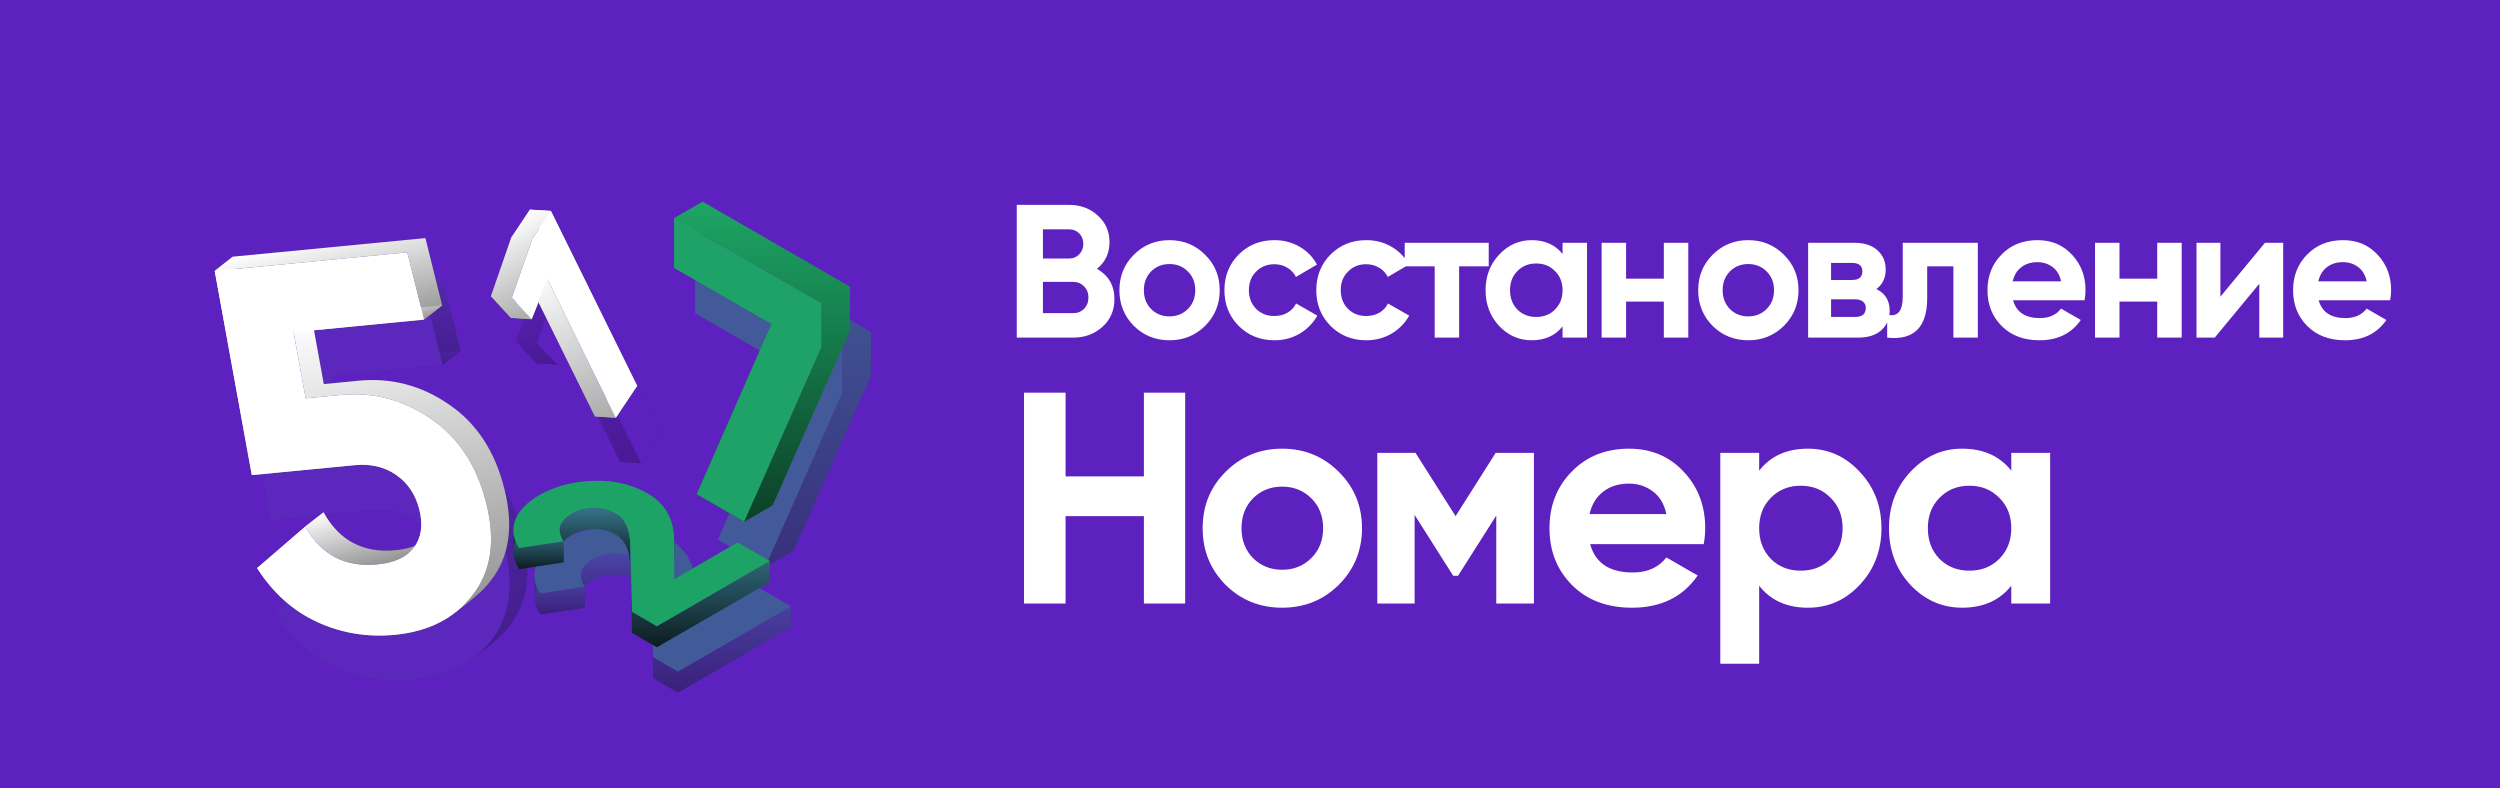
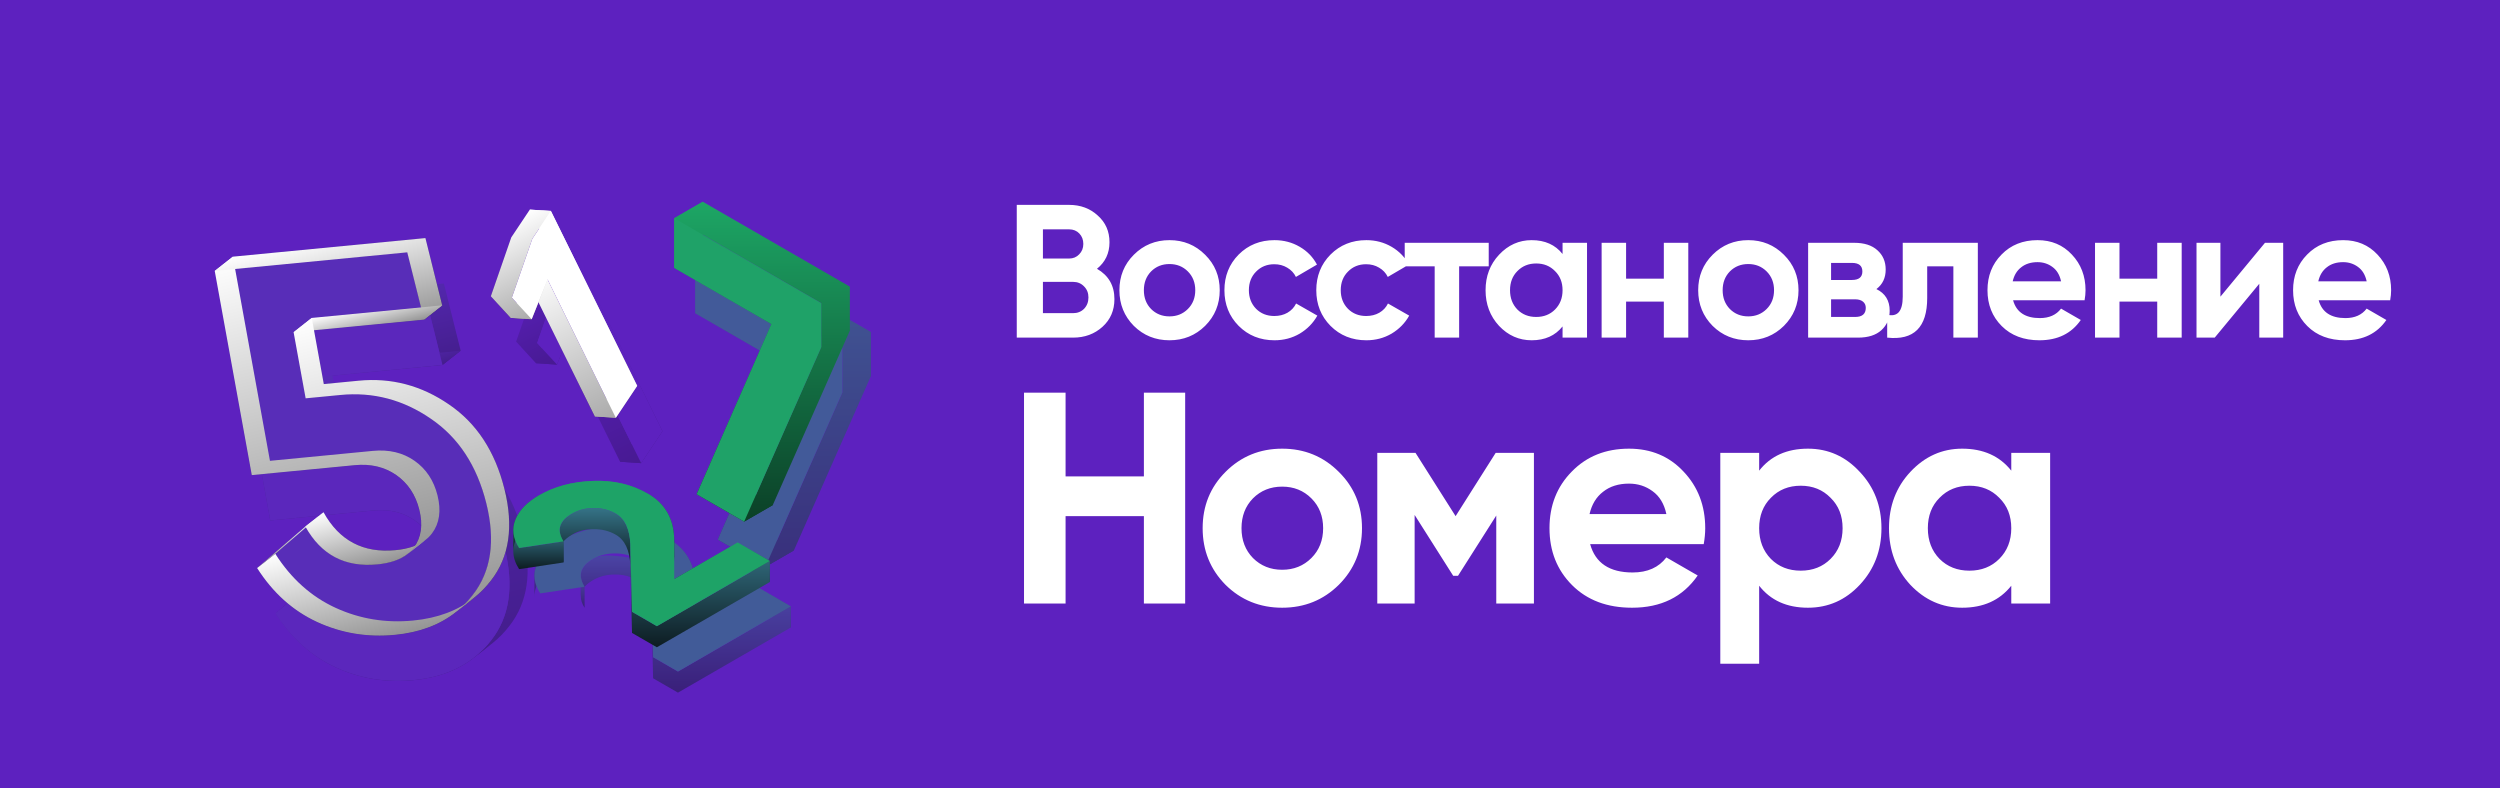
<svg xmlns="http://www.w3.org/2000/svg" width="4739" height="1494" viewBox="0 0 4739 1494" fill="none">
  <rect width="4739" height="1494" fill="#5D21BF" />
  <g opacity="0.44" filter="url(#filter0_f_921_2342)">
-     <path fill-rule="evenodd" clip-rule="evenodd" d="M1234.84 1117.74C1233.62 1088.88 1224.47 1069.52 1207.4 1059.66C1194.9 1052.44 1180.88 1048.92 1165.33 1049.1C1150.09 1049.1 1136.37 1052.62 1124.18 1059.66C1108.77 1068.56 1101.03 1078.93 1100.98 1090.79V1130.79C1101.03 1118.93 1108.77 1108.56 1124.18 1099.66C1136.37 1092.62 1150.09 1089.1 1165.33 1089.1C1180.88 1088.92 1194.9 1092.44 1207.4 1099.66C1224.47 1109.52 1233.62 1128.88 1234.84 1157.74V1117.74Z" fill="url(#paint0_linear_921_2342)" />
+     <path fill-rule="evenodd" clip-rule="evenodd" d="M1234.84 1117.74C1233.62 1088.88 1224.47 1069.52 1207.4 1059.66C1150.09 1049.1 1136.37 1052.62 1124.18 1059.66C1108.77 1068.56 1101.03 1078.93 1100.98 1090.79V1130.79C1101.03 1118.93 1108.77 1108.56 1124.18 1099.66C1136.37 1092.62 1150.09 1089.1 1165.33 1089.1C1180.88 1088.92 1194.9 1092.44 1207.4 1099.66C1224.47 1109.52 1233.62 1128.88 1234.84 1157.74V1117.74Z" fill="url(#paint0_linear_921_2342)" />
    <path fill-rule="evenodd" clip-rule="evenodd" d="M1100.98 1090.79C1100.95 1097.46 1103.35 1104.59 1108.18 1112.2V1152.2C1103.35 1144.59 1100.95 1137.46 1100.98 1130.79V1090.79Z" fill="url(#paint1_linear_921_2342)" />
-     <path fill-rule="evenodd" clip-rule="evenodd" d="M1108.18 1112.19L1024.04 1124.87C1016.91 1113.78 1013.23 1102.85 1013.01 1092.08V1132.08C1013.23 1142.85 1016.91 1153.78 1024.04 1164.87L1108.18 1152.19V1112.19Z" fill="url(#paint2_linear_921_2342)" />
    <path fill-rule="evenodd" clip-rule="evenodd" d="M1013.01 1092.08C1012.86 1084.9 1014.25 1077.79 1017.18 1070.75C1024.5 1053.15 1039.43 1037.84 1061.99 1024.81C1090.95 1008.09 1124.94 999.028 1163.96 997.62C1202.68 996.036 1237.43 1004.13 1268.22 1021.91C1301.44 1041.09 1318.06 1070.92 1318.06 1111.4V1151.4C1318.06 1110.92 1301.44 1081.09 1268.22 1061.91C1237.43 1044.13 1202.68 1036.04 1163.96 1037.62C1124.94 1039.03 1090.95 1048.09 1061.99 1064.81C1039.43 1077.84 1024.5 1093.15 1017.18 1110.75C1014.25 1117.79 1012.86 1124.9 1013.01 1132.08V1092.08Z" fill="url(#paint3_linear_921_2342)" />
    <path fill-rule="evenodd" clip-rule="evenodd" d="M1318.06 1183.74L1438.32 1114.31L1499.13 1149.42V1189.42L1438.32 1154.31L1318.06 1223.74V1183.74Z" fill="url(#paint4_linear_921_2342)" />
    <path fill-rule="evenodd" clip-rule="evenodd" d="M1499.13 1149.42L1285.14 1272.97L1238.04 1245.78L1234.84 1117.74V1157.74L1238.04 1285.78L1285.14 1312.97L1499.13 1189.42V1149.42Z" fill="url(#paint5_linear_921_2342)" />
    <path d="M1285.14 1272.97L1238.04 1245.78L1234.84 1117.74C1233.62 1088.88 1224.47 1069.52 1207.4 1059.66C1194.9 1052.44 1180.88 1048.92 1165.33 1049.1C1150.09 1049.1 1136.37 1052.62 1124.18 1059.66C1100.1 1073.56 1094.76 1091.08 1108.18 1112.2L1024.04 1124.87C1012.15 1106.39 1009.86 1088.35 1017.18 1070.75C1024.5 1053.15 1039.43 1037.84 1061.99 1024.81C1090.95 1008.09 1124.94 999.028 1163.96 997.62C1202.68 996.036 1237.43 1004.13 1268.22 1021.91C1301.44 1041.09 1318.06 1070.92 1318.06 1111.4V1183.74L1438.32 1114.31L1499.13 1149.42L1285.14 1272.97Z" fill="#1EA367" />
  </g>
  <g opacity="0.44" filter="url(#filter1_f_921_2342)">
    <path fill-rule="evenodd" clip-rule="evenodd" d="M1318 499.73L1596.78 660.683V744.009L1450.61 1074.82L1504.83 1043.51L1651 712.704V629.379L1372.22 468.426L1318 499.73Z" fill="url(#paint6_linear_921_2342)" />
    <path fill-rule="evenodd" clip-rule="evenodd" d="M1450.61 1074.82L1360.56 1022.83L1502.41 700.209L1318 593.738V499.73L1372.22 468.426V562.434L1556.63 668.905L1414.78 991.522L1504.83 1043.51L1450.61 1074.82Z" fill="url(#paint7_linear_921_2342)" />
    <path d="M1318 499.73L1596.78 660.683V744.009L1450.61 1074.82L1360.56 1022.83L1502.41 700.209L1318 593.738V499.73Z" fill="#1FA268" />
  </g>
  <g opacity="0.44" filter="url(#filter2_f_921_2342)">
    <path fill-rule="evenodd" clip-rule="evenodd" d="M899.164 1246.19C868.519 1270.49 830.032 1284.88 783.701 1289.36C731.61 1294.39 682.522 1286.31 636.436 1265.12C590.351 1243.93 552.335 1209.81 522.39 1162.76L556.813 1135.71C586.759 1182.76 624.774 1216.87 670.86 1238.07C716.945 1259.26 766.033 1267.34 818.125 1262.31C864.455 1257.83 902.943 1243.44 933.587 1219.14L899.164 1246.19Z" fill="url(#paint8_linear_921_2342)" />
    <path fill-rule="evenodd" clip-rule="evenodd" d="M522.39 1162.76L613.836 1084.08L648.26 1057.03L556.813 1135.71L522.39 1162.76Z" fill="url(#paint9_linear_921_2342)" />
    <path fill-rule="evenodd" clip-rule="evenodd" d="M613.838 1084.08C643.59 1137.9 689.107 1161.84 750.391 1155.92C774.427 1153.6 793.309 1147.16 807.038 1136.59L841.462 1109.54C827.732 1120.1 808.85 1126.55 784.814 1128.87C723.531 1134.79 678.013 1110.84 648.261 1057.03L613.838 1084.08Z" fill="url(#paint10_linear_921_2342)" />
    <path fill-rule="evenodd" clip-rule="evenodd" d="M807.036 1136.59C811.86 1132.88 816.048 1128.66 819.599 1123.93C833.707 1105.02 837.142 1081.07 829.904 1052.07C822.831 1023.74 808.269 1001.86 786.22 986.448C764.171 971.032 737.825 964.804 707.183 967.765L512.301 986.592L442.054 599.607L476.477 572.555L546.724 959.539L741.606 940.712C772.248 937.752 798.594 943.98 820.643 959.395C842.693 974.811 857.254 996.686 864.328 1025.02C871.566 1054.02 868.131 1077.97 854.022 1096.88C850.471 1101.61 846.283 1105.83 841.459 1109.54L807.036 1136.59Z" fill="url(#paint11_linear_921_2342)" />
    <path fill-rule="evenodd" clip-rule="evenodd" d="M442.056 599.607L807 564.35L838.831 691.857L873.255 664.804L841.424 537.298L476.479 572.554L442.056 599.607Z" fill="url(#paint12_linear_921_2342)" />
    <path fill-rule="evenodd" clip-rule="evenodd" d="M838.832 691.858L591.551 715.747L625.975 688.695L873.255 664.805L838.832 691.858Z" fill="url(#paint13_linear_921_2342)" />
    <path fill-rule="evenodd" clip-rule="evenodd" d="M591.549 715.748L614.366 841.089L680.553 834.695C742.45 828.715 799.558 843.781 851.879 879.892C904.034 915.344 938.995 968.653 956.762 1039.82C974.528 1110.99 966.059 1168.83 931.357 1213.35C921.812 1225.8 911.08 1236.74 899.163 1246.19L933.586 1219.14C945.504 1209.69 956.235 1198.74 965.78 1186.29C1000.48 1141.78 1008.95 1083.93 991.185 1012.77C973.419 941.601 938.458 888.291 886.302 852.839C833.981 816.729 776.873 801.663 714.976 807.643L648.79 814.037L625.972 688.696L591.549 715.748Z" fill="url(#paint14_linear_921_2342)" />
    <path d="M680.554 834.693C742.451 828.714 799.559 843.779 851.88 879.89C904.035 915.342 938.996 968.651 956.763 1039.82C974.529 1110.98 966.061 1168.83 931.358 1213.34C897.268 1257.8 848.049 1283.14 783.701 1289.36C731.61 1294.39 682.522 1286.31 636.436 1265.12C590.351 1243.93 552.336 1209.81 522.39 1162.76L613.837 1084.08C643.588 1137.89 689.106 1161.84 750.39 1155.92C782.87 1152.78 805.94 1142.12 819.6 1123.93C833.708 1105.02 837.143 1081.07 829.905 1052.07C822.832 1023.74 808.27 1001.86 786.221 986.447C764.171 971.032 737.826 964.804 707.184 967.764L512.302 986.591L442.055 599.607L806.999 564.35L838.83 691.857L591.55 715.746L614.367 841.087L680.554 834.693Z" fill="#582DB8" />
  </g>
  <g opacity="0.44" filter="url(#filter3_f_921_2342)">
    <path fill-rule="evenodd" clip-rule="evenodd" d="M1092.25 485.931L1255.84 817.358L1215.38 877.956L1175.46 875.354L1215.92 814.756L1052.34 483.329L1092.25 485.931Z" fill="url(#paint15_linear_921_2342)" />
    <path fill-rule="evenodd" clip-rule="evenodd" d="M1215.38 877.958L1085.91 615.657L1046 613.055L1175.46 875.356L1215.38 877.958Z" fill="url(#paint16_linear_921_2342)" />
    <path fill-rule="evenodd" clip-rule="evenodd" d="M1085.91 615.657L1055.86 691.139L1015.94 688.537L1046 613.055L1085.91 615.657Z" fill="url(#paint17_linear_921_2342)" />
    <path fill-rule="evenodd" clip-rule="evenodd" d="M1055.86 691.139L1018.31 650.2L1057.07 538.627L1092.25 485.933L1052.34 483.331L1017.15 536.025L978.397 647.598L1015.94 688.537L1055.86 691.139Z" fill="url(#paint18_linear_921_2342)" />
    <path d="M1057.07 538.626L1092.25 485.932L1255.84 817.36L1215.38 877.958L1085.91 615.657L1055.86 691.138L1018.31 650.199L1057.07 538.626Z" fill="#5D21BF" />
  </g>
  <path d="M2079.43 509.508C2101.48 522.21 2112.5 541.382 2112.5 567.025C2112.5 588.354 2104.95 605.849 2089.85 619.51C2074.75 633.17 2056.18 640 2034.13 640H1927.37V388.363H2026.58C2048.15 388.363 2066.25 395.073 2080.86 408.494C2095.72 421.675 2103.15 438.57 2103.15 459.181C2103.15 480.031 2095.24 496.806 2079.43 509.508ZM2026.58 434.736H1976.97V490.096H2026.58C2034.25 490.096 2040.6 487.46 2045.64 482.188C2050.91 476.915 2053.54 470.325 2053.54 462.416C2053.54 454.507 2051.03 447.917 2046 442.645C2040.96 437.372 2034.49 434.736 2026.58 434.736ZM2034.13 593.627C2042.52 593.627 2049.47 590.871 2054.98 585.359C2060.49 579.607 2063.25 572.417 2063.25 563.79C2063.25 555.402 2060.49 548.452 2054.98 542.94C2049.47 537.188 2042.52 534.312 2034.13 534.312H1976.97V593.627H2034.13ZM2284.43 617.712C2265.98 635.926 2243.45 645.033 2216.85 645.033C2190.25 645.033 2167.72 635.926 2149.27 617.712C2131.05 599.259 2121.95 576.731 2121.95 550.13C2121.95 523.528 2131.05 501.12 2149.27 482.907C2167.72 464.453 2190.25 455.226 2216.85 455.226C2243.45 455.226 2265.98 464.453 2284.43 482.907C2302.89 501.12 2312.11 523.528 2312.11 550.13C2312.11 576.731 2302.89 599.259 2284.43 617.712ZM2181.98 585.718C2191.33 595.065 2202.95 599.738 2216.85 599.738C2230.75 599.738 2242.37 595.065 2251.72 585.718C2261.07 576.372 2265.74 564.509 2265.74 550.13C2265.74 535.75 2261.07 523.887 2251.72 514.541C2242.37 505.194 2230.75 500.521 2216.85 500.521C2202.95 500.521 2191.33 505.194 2181.98 514.541C2172.87 523.887 2168.32 535.75 2168.32 550.13C2168.32 564.509 2172.87 576.372 2181.98 585.718ZM2415.91 645.033C2388.83 645.033 2366.18 635.926 2347.97 617.712C2330 599.498 2321.01 576.971 2321.01 550.13C2321.01 523.288 2330 500.761 2347.97 482.547C2366.18 464.333 2388.83 455.226 2415.91 455.226C2433.41 455.226 2449.34 459.42 2463.72 467.808C2478.1 476.196 2489.01 487.46 2496.44 501.6L2456.53 524.966C2452.94 517.537 2447.43 511.665 2440 507.351C2432.81 503.037 2424.66 500.881 2415.55 500.881C2401.65 500.881 2390.15 505.554 2381.04 514.9C2371.94 524.007 2367.38 535.75 2367.38 550.13C2367.38 564.269 2371.94 576.012 2381.04 585.359C2390.15 594.466 2401.65 599.019 2415.55 599.019C2424.9 599.019 2433.17 596.982 2440.36 592.908C2447.79 588.594 2453.3 582.723 2456.89 575.293L2497.16 598.3C2489.25 612.44 2478.1 623.823 2463.72 632.451C2449.34 640.839 2433.41 645.033 2415.91 645.033ZM2590.05 645.033C2562.97 645.033 2540.32 635.926 2522.11 617.712C2504.13 599.498 2495.15 576.971 2495.15 550.13C2495.15 523.288 2504.13 500.761 2522.11 482.547C2540.32 464.333 2562.97 455.226 2590.05 455.226C2607.55 455.226 2623.48 459.42 2637.86 467.808C2652.24 476.196 2663.15 487.46 2670.57 501.6L2630.67 524.966C2627.08 517.537 2621.57 511.665 2614.14 507.351C2606.95 503.037 2598.8 500.881 2589.69 500.881C2575.79 500.881 2564.29 505.554 2555.18 514.9C2546.07 524.007 2541.52 535.75 2541.52 550.13C2541.52 564.269 2546.07 576.012 2555.18 585.359C2564.29 594.466 2575.79 599.019 2589.69 599.019C2599.04 599.019 2607.31 596.982 2614.5 592.908C2621.93 588.594 2627.44 582.723 2631.03 575.293L2671.29 598.3C2663.39 612.44 2652.24 623.823 2637.86 632.451C2623.48 640.839 2607.55 645.033 2590.05 645.033ZM2822.02 460.259V504.835H2765.94V640H2719.57V504.835H2662.77V460.259H2822.02ZM2961.99 460.259H3008.36V640H2961.99V618.791C2948.09 636.285 2928.56 645.033 2903.4 645.033C2879.43 645.033 2858.82 635.926 2841.56 617.712C2824.55 599.259 2816.04 576.731 2816.04 550.13C2816.04 523.528 2824.55 501.12 2841.56 482.907C2858.82 464.453 2879.43 455.226 2903.4 455.226C2928.56 455.226 2948.09 463.974 2961.99 481.469V460.259ZM2876.43 586.797C2885.78 596.143 2897.64 600.817 2912.02 600.817C2926.4 600.817 2938.27 596.143 2947.61 586.797C2957.2 577.211 2961.99 564.988 2961.99 550.13C2961.99 535.271 2957.2 523.168 2947.61 513.822C2938.27 504.236 2926.4 499.443 2912.02 499.443C2897.64 499.443 2885.78 504.236 2876.43 513.822C2867.09 523.168 2862.41 535.271 2862.41 550.13C2862.41 564.988 2867.09 577.211 2876.43 586.797ZM3153.95 460.259H3200.32V640H3153.95V571.698H3082.41V640H3036.04V460.259H3082.41V528.201H3153.95V460.259ZM3381.57 617.712C3363.11 635.926 3340.59 645.033 3313.99 645.033C3287.38 645.033 3264.86 635.926 3246.4 617.712C3228.19 599.259 3219.08 576.731 3219.08 550.13C3219.08 523.528 3228.19 501.12 3246.4 482.907C3264.86 464.453 3287.38 455.226 3313.99 455.226C3340.59 455.226 3363.11 464.453 3381.57 482.907C3400.02 501.12 3409.25 523.528 3409.25 550.13C3409.25 576.731 3400.02 599.259 3381.57 617.712ZM3279.12 585.718C3288.46 595.065 3300.09 599.738 3313.99 599.738C3327.89 599.738 3339.51 595.065 3348.86 585.718C3358.2 576.372 3362.87 564.509 3362.87 550.13C3362.87 535.75 3358.2 523.887 3348.86 514.541C3339.51 505.194 3327.89 500.521 3313.99 500.521C3300.09 500.521 3288.46 505.194 3279.12 514.541C3270.01 523.887 3265.46 535.75 3265.46 550.13C3265.46 564.509 3270.01 576.372 3279.12 585.718ZM3556.9 547.973C3573.68 556.121 3582.07 569.781 3582.07 588.954C3582.07 604.052 3576.8 616.394 3566.25 625.98C3555.95 635.327 3541.21 640 3522.04 640H3427.49V460.259H3514.85C3533.78 460.259 3548.4 464.932 3558.7 474.279C3569.25 483.625 3574.52 495.848 3574.52 510.946C3574.52 526.763 3568.65 539.105 3556.9 547.973ZM3510.53 498.364H3470.99V530.718H3510.53C3523.71 530.718 3530.3 525.325 3530.3 514.541C3530.3 503.756 3523.71 498.364 3510.53 498.364ZM3516.64 600.817C3530.06 600.817 3536.77 595.065 3536.77 583.561C3536.77 578.529 3534.98 574.574 3531.38 571.698C3527.79 568.823 3522.87 567.385 3516.64 567.385H3470.99V600.817H3516.64ZM3749.18 460.259V640H3702.8V504.835H3653.2V564.868C3653.2 620.468 3627.91 645.512 3577.34 640V596.503C3586.93 598.899 3594.24 597.342 3599.27 591.829C3604.31 586.078 3606.82 576.252 3606.82 562.352V460.259H3749.18ZM3816 569.182C3822.24 591.71 3839.13 602.973 3866.69 602.973C3884.43 602.973 3897.85 596.982 3906.95 584.999L3944.34 606.568C3926.6 632.211 3900.48 645.033 3865.97 645.033C3836.25 645.033 3812.41 636.046 3794.44 618.072C3776.46 600.098 3767.47 577.45 3767.47 550.13C3767.47 523.049 3776.34 500.521 3794.08 482.547C3811.81 464.333 3834.58 455.226 3862.38 455.226C3888.74 455.226 3910.43 464.333 3927.44 482.547C3944.7 500.761 3953.33 523.288 3953.33 550.13C3953.33 556.121 3952.73 562.472 3951.53 569.182H3816ZM3815.29 533.234H3906.95C3904.32 521.012 3898.8 511.905 3890.42 505.913C3882.27 499.922 3872.92 496.926 3862.38 496.926C3849.92 496.926 3839.61 500.162 3831.46 506.632C3823.31 512.863 3817.92 521.731 3815.29 533.234ZM4089.23 460.259H4135.6V640H4089.23V571.698H4017.69V640H3971.32V460.259H4017.69V528.201H4089.23V460.259ZM4293.49 460.259H4328V640H4282.7V537.907L4198.22 640H4163.71V460.259H4209.01V562.352L4293.49 460.259ZM4395.29 569.182C4401.52 591.71 4418.42 602.973 4445.98 602.973C4463.71 602.973 4477.13 596.982 4486.24 584.999L4523.62 606.568C4505.89 632.211 4479.77 645.033 4445.26 645.033C4415.54 645.033 4391.69 636.046 4373.72 618.072C4355.75 600.098 4346.76 577.45 4346.76 550.13C4346.76 523.049 4355.63 500.521 4373.36 482.547C4391.1 464.333 4413.86 455.226 4441.66 455.226C4468.02 455.226 4489.71 464.333 4506.73 482.547C4523.98 500.761 4532.61 523.288 4532.61 550.13C4532.61 556.121 4532.01 562.472 4530.81 569.182H4395.29ZM4394.57 533.234H4486.24C4483.6 521.012 4478.09 511.905 4469.7 505.913C4461.55 499.922 4452.21 496.926 4441.66 496.926C4429.2 496.926 4418.9 500.162 4410.75 506.632C4402.6 512.863 4397.21 521.731 4394.57 533.234Z" fill="white" />
  <path d="M2168.37 744.3H2246.6V1144H2168.37V978.41H2019.91V1144H1941.12V744.3H2019.91V903.038H2168.37V744.3ZM2537.83 1108.6C2508.52 1137.53 2472.74 1151.99 2430.48 1151.99C2388.23 1151.99 2352.45 1137.53 2323.14 1108.6C2294.21 1079.29 2279.74 1043.5 2279.74 1001.25C2279.74 958.996 2294.21 923.404 2323.14 894.473C2352.45 865.162 2388.23 850.506 2430.48 850.506C2472.74 850.506 2508.52 865.162 2537.83 894.473C2567.14 923.404 2581.8 958.996 2581.8 1001.25C2581.8 1043.5 2567.14 1079.29 2537.83 1108.6ZM2375.1 1057.78C2389.94 1072.62 2408.41 1080.05 2430.48 1080.05C2452.56 1080.05 2471.03 1072.62 2485.87 1057.78C2500.72 1042.93 2508.14 1024.09 2508.14 1001.25C2508.14 978.41 2500.72 959.567 2485.87 944.721C2471.03 929.875 2452.56 922.452 2430.48 922.452C2408.41 922.452 2389.94 929.875 2375.1 944.721C2360.63 959.567 2353.4 978.41 2353.4 1001.25C2353.4 1024.09 2360.63 1042.93 2375.1 1057.78ZM2907.7 858.5V1144H2836.32V977.268L2763.81 1091.47H2754.67L2681.58 976.126V1144H2610.78V858.5H2683.29L2759.24 978.41L2835.18 858.5H2907.7ZM3014.3 1031.51C3024.2 1067.3 3051.03 1085.19 3094.81 1085.19C3122.98 1085.19 3144.3 1075.67 3158.76 1056.64L3218.15 1090.9C3189.98 1131.63 3148.49 1151.99 3093.67 1151.99C3046.47 1151.99 3008.59 1137.72 2980.04 1109.17C2951.49 1080.62 2937.22 1044.65 2937.22 1001.25C2937.22 958.235 2951.3 922.452 2979.47 893.902C3007.64 864.971 3043.8 850.506 3087.96 850.506C3129.83 850.506 3164.28 864.971 3191.31 893.902C3218.72 922.833 3232.42 958.615 3232.42 1001.25C3232.42 1010.77 3231.47 1020.85 3229.57 1031.51H3014.3ZM3013.16 974.413H3158.76C3154.58 954.999 3145.82 940.534 3132.5 931.017C3119.55 921.5 3104.71 916.742 3087.96 916.742C3068.16 916.742 3051.8 921.881 3038.85 932.159C3025.91 942.056 3017.35 956.141 3013.16 974.413ZM3427.16 850.506C3465.61 850.506 3498.35 865.162 3525.38 894.473C3552.78 923.404 3566.49 958.996 3566.49 1001.25C3566.49 1043.5 3552.78 1079.29 3525.38 1108.6C3498.35 1137.53 3465.61 1151.99 3427.16 1151.99C3387.19 1151.99 3356.36 1138.1 3334.66 1110.31V1258.2H3261V858.5H3334.66V892.189C3356.36 864.4 3387.19 850.506 3427.16 850.506ZM3356.93 1059.49C3371.78 1074.34 3390.62 1081.76 3413.46 1081.76C3436.3 1081.76 3455.14 1074.34 3469.99 1059.49C3485.22 1044.27 3492.83 1024.85 3492.83 1001.25C3492.83 977.649 3485.22 958.425 3469.99 943.579C3455.14 928.352 3436.3 920.739 3413.46 920.739C3390.62 920.739 3371.78 928.352 3356.93 943.579C3342.09 958.425 3334.66 977.649 3334.66 1001.25C3334.66 1024.85 3342.09 1044.27 3356.93 1059.49ZM3812.58 858.5H3886.24V1144H3812.58V1110.31C3790.5 1138.1 3759.47 1151.99 3719.5 1151.99C3681.44 1151.99 3648.7 1137.53 3621.29 1108.6C3594.26 1079.29 3580.75 1043.5 3580.75 1001.25C3580.75 958.996 3594.26 923.404 3621.29 894.473C3648.7 865.162 3681.44 850.506 3719.5 850.506C3759.47 850.506 3790.5 864.4 3812.58 892.189V858.5ZM3676.68 1059.49C3691.52 1074.34 3710.37 1081.76 3733.21 1081.76C3756.05 1081.76 3774.89 1074.34 3789.74 1059.49C3804.96 1044.27 3812.58 1024.85 3812.58 1001.25C3812.58 977.649 3804.96 958.425 3789.74 943.579C3774.89 928.352 3756.05 920.739 3733.21 920.739C3710.37 920.739 3691.52 928.352 3676.68 943.579C3661.83 958.425 3654.41 977.649 3654.41 1001.25C3654.41 1024.85 3661.83 1044.27 3676.68 1059.49Z" fill="white" />
  <g filter="url(#filter4_d_921_2342)">
    <path fill-rule="evenodd" clip-rule="evenodd" d="M1177.84 1027.74C1176.62 998.876 1167.47 979.516 1150.4 969.66C1137.9 962.444 1123.88 958.924 1108.33 959.1C1093.09 959.1 1079.37 962.62 1067.18 969.66C1051.77 978.559 1044.03 988.935 1043.98 1000.79V1040.79C1044.03 1028.93 1051.77 1018.56 1067.18 1009.66C1079.37 1002.62 1093.09 999.1 1108.33 999.1C1123.88 998.924 1137.9 1002.44 1150.4 1009.66C1167.47 1019.52 1176.62 1038.88 1177.84 1067.74V1027.74Z" fill="url(#paint19_linear_921_2342)" />
    <path fill-rule="evenodd" clip-rule="evenodd" d="M1043.98 1000.79C1043.95 1007.46 1046.35 1014.59 1051.18 1022.2V1062.2C1046.35 1054.59 1043.95 1047.46 1043.98 1040.79V1000.79Z" fill="url(#paint20_linear_921_2342)" />
    <path fill-rule="evenodd" clip-rule="evenodd" d="M1051.18 1022.19L967.04 1034.87C959.906 1023.78 956.23 1012.85 956.01 1002.08V1042.08C956.23 1052.85 959.906 1063.78 967.04 1074.87L1051.18 1062.19V1022.19Z" fill="url(#paint21_linear_921_2342)" />
    <path fill-rule="evenodd" clip-rule="evenodd" d="M956.01 1002.08C955.864 994.899 957.254 987.788 960.181 980.748C967.497 963.148 982.434 947.836 1004.99 934.812C1033.95 918.092 1067.94 909.028 1106.96 907.62C1145.68 906.036 1180.43 914.132 1211.22 931.908C1244.44 951.092 1261.06 980.924 1261.06 1021.4V1061.4C1261.06 1020.92 1244.44 991.092 1211.22 971.908C1180.43 954.132 1145.68 946.036 1106.96 947.62C1067.94 949.028 1033.95 958.092 1004.99 974.812C982.434 987.836 967.497 1003.15 960.181 1020.75C957.254 1027.79 955.864 1034.9 956.01 1042.08V1002.08Z" fill="url(#paint22_linear_921_2342)" />
    <path fill-rule="evenodd" clip-rule="evenodd" d="M1261.06 1093.74L1381.32 1024.31L1442.13 1059.42V1099.42L1381.32 1064.31L1261.06 1133.74V1093.74Z" fill="url(#paint23_linear_921_2342)" />
    <path fill-rule="evenodd" clip-rule="evenodd" d="M1442.13 1059.42L1228.14 1182.97L1181.04 1155.78L1177.84 1027.74V1067.74L1181.04 1195.78L1228.14 1222.97L1442.13 1099.42V1059.42Z" fill="url(#paint24_linear_921_2342)" />
    <path d="M1228.14 1182.97L1181.04 1155.78L1177.84 1027.74C1176.62 998.876 1167.47 979.516 1150.4 969.66C1137.9 962.444 1123.88 958.924 1108.33 959.1C1093.09 959.1 1079.37 962.62 1067.18 969.66C1043.1 983.564 1037.76 1001.08 1051.18 1022.2L967.04 1034.87C955.151 1016.39 952.864 998.348 960.181 980.748C967.497 963.148 982.434 947.836 1004.99 934.812C1033.95 918.092 1067.94 909.028 1106.96 907.62C1145.68 906.036 1180.43 914.132 1211.22 931.908C1244.44 951.092 1261.06 980.924 1261.06 1021.4V1093.74L1381.32 1024.31L1442.13 1059.42L1228.14 1182.97Z" fill="#1EA367" />
  </g>
  <g filter="url(#filter5_d_921_2342)">
    <path fill-rule="evenodd" clip-rule="evenodd" d="M1261 409.73L1539.78 570.683V654.009L1393.61 984.816L1447.83 953.512L1594 622.704V539.379L1315.22 378.426L1261 409.73Z" fill="url(#paint25_linear_921_2342)" />
    <path fill-rule="evenodd" clip-rule="evenodd" d="M1393.61 984.816L1303.56 932.827L1445.41 610.209L1261 503.738V409.73L1315.22 378.426V472.434L1499.63 578.905L1357.78 901.522L1447.83 953.512L1393.61 984.816Z" fill="url(#paint26_linear_921_2342)" />
    <path d="M1261 409.73L1539.78 570.683V654.009L1393.61 984.816L1303.56 932.827L1445.41 610.209L1261 503.738V409.73Z" fill="#1FA268" />
  </g>
  <g filter="url(#filter6_d_921_2342)">
    <path fill-rule="evenodd" clip-rule="evenodd" d="M842.164 1156.19C811.519 1180.49 773.032 1194.88 726.701 1199.36C674.61 1204.39 625.522 1196.31 579.436 1175.12C533.351 1153.93 495.335 1119.81 465.39 1072.76L499.813 1045.71C529.759 1092.76 567.774 1126.87 613.86 1148.07C659.945 1169.26 709.033 1177.34 761.125 1172.31C807.455 1167.83 845.943 1153.44 876.587 1129.14L842.164 1156.19Z" fill="url(#paint27_linear_921_2342)" />
    <path fill-rule="evenodd" clip-rule="evenodd" d="M465.39 1072.76L556.836 994.083L591.26 967.031L499.813 1045.71L465.39 1072.76Z" fill="url(#paint28_linear_921_2342)" />
    <path fill-rule="evenodd" clip-rule="evenodd" d="M556.838 994.083C586.59 1047.9 632.107 1071.84 693.391 1065.92C717.427 1063.6 736.309 1057.16 750.038 1046.59L784.462 1019.54C770.732 1030.1 751.85 1036.55 727.814 1038.87C666.531 1044.79 621.013 1020.84 591.261 967.031L556.838 994.083Z" fill="url(#paint29_linear_921_2342)" />
    <path fill-rule="evenodd" clip-rule="evenodd" d="M750.036 1046.59C754.86 1042.88 759.048 1038.66 762.599 1033.93C776.707 1015.02 780.142 991.068 772.904 962.074C765.831 933.739 751.269 911.864 729.22 896.448C707.171 881.032 680.825 874.804 650.183 877.765L455.301 896.592L385.054 509.607L419.477 482.555L489.724 869.539L684.606 850.712C715.248 847.752 741.594 853.98 763.643 869.395C785.693 884.811 800.254 906.686 807.328 935.021C814.566 964.015 811.131 987.967 797.022 1006.88C793.471 1011.61 789.283 1015.83 784.459 1019.54L750.036 1046.59Z" fill="url(#paint30_linear_921_2342)" />
    <path fill-rule="evenodd" clip-rule="evenodd" d="M385.056 509.607L750 474.35L781.831 601.857L816.255 574.804L784.424 447.298L419.479 482.554L385.056 509.607Z" fill="url(#paint31_linear_921_2342)" />
    <path fill-rule="evenodd" clip-rule="evenodd" d="M781.832 601.858L534.551 625.747L568.975 598.695L816.255 574.805L781.832 601.858Z" fill="url(#paint32_linear_921_2342)" />
    <path fill-rule="evenodd" clip-rule="evenodd" d="M534.549 625.748L557.366 751.089L623.553 744.695C685.45 738.715 742.558 753.781 794.879 789.892C847.034 825.344 881.995 878.653 899.762 949.82C917.528 1020.99 909.059 1078.83 874.357 1123.35C864.812 1135.8 854.08 1146.74 842.163 1156.19L876.586 1129.14C888.504 1119.69 899.235 1108.74 908.78 1096.29C943.483 1051.78 951.951 993.934 934.185 922.767C916.419 851.601 881.458 798.291 829.302 762.839C776.981 726.729 719.873 711.663 657.976 717.643L591.79 724.037L568.972 598.696L534.549 625.748Z" fill="url(#paint33_linear_921_2342)" />
    <path d="M623.554 744.693C685.451 738.714 742.559 753.779 794.88 789.89C847.035 825.342 881.996 878.651 899.763 949.818C917.529 1020.98 909.061 1078.83 874.358 1123.34C840.268 1167.8 791.049 1193.14 726.701 1199.36C674.61 1204.39 625.522 1196.31 579.436 1175.12C533.351 1153.93 495.336 1119.81 465.39 1072.76L556.837 994.082C586.588 1047.89 632.106 1071.84 693.39 1065.92C725.87 1062.78 748.94 1052.12 762.6 1033.93C776.708 1015.02 780.143 991.067 772.905 962.073C765.832 933.738 751.27 911.863 729.221 896.447C707.171 881.032 680.826 874.804 650.184 877.764L455.302 896.591L385.055 509.607L749.999 474.35L781.83 601.857L534.55 625.746L557.367 751.087L623.554 744.693Z" fill="#582DB8" />
  </g>
  <g filter="url(#filter7_d_921_2342)">
-     <path fill-rule="evenodd" clip-rule="evenodd" d="M1035.25 395.931L1198.84 727.358L1158.38 787.956L1118.46 785.354L1158.92 724.756L995.336 393.329L1035.25 395.931Z" fill="url(#paint34_linear_921_2342)" />
    <path fill-rule="evenodd" clip-rule="evenodd" d="M1158.38 787.958L1028.91 525.657L988.995 523.055L1118.46 785.356L1158.38 787.958Z" fill="url(#paint35_linear_921_2342)" />
    <path fill-rule="evenodd" clip-rule="evenodd" d="M1028.91 525.657L998.856 601.139L958.941 598.537L988.995 523.055L1028.91 525.657Z" fill="url(#paint36_linear_921_2342)" />
    <path fill-rule="evenodd" clip-rule="evenodd" d="M998.856 601.139L961.312 560.2L1000.07 448.627L1035.25 395.933L995.336 393.331L960.153 446.025L921.397 557.598L958.941 598.537L998.856 601.139Z" fill="url(#paint37_linear_921_2342)" />
    <path d="M1000.07 448.626L1035.25 395.932L1198.84 727.36L1158.38 787.958L1028.91 525.657L998.856 601.138L961.312 560.199L1000.07 448.626Z" fill="#5D21BF" />
  </g>
  <g filter="url(#filter8_d_921_2342)">
    <path fill-rule="evenodd" clip-rule="evenodd" d="M842.164 1156.19C811.519 1180.49 773.032 1194.88 726.701 1199.36C674.61 1204.39 625.522 1196.31 579.436 1175.12C533.351 1153.93 495.335 1119.81 465.39 1072.76L499.813 1045.71C529.759 1092.76 567.774 1126.87 613.86 1148.07C659.945 1169.26 709.033 1177.34 761.125 1172.31C807.455 1167.83 845.943 1153.44 876.587 1129.14L842.164 1156.19Z" fill="url(#paint38_linear_921_2342)" />
    <path fill-rule="evenodd" clip-rule="evenodd" d="M465.39 1072.76L556.836 994.083L591.26 967.031L499.813 1045.71L465.39 1072.76Z" fill="url(#paint39_linear_921_2342)" />
    <path fill-rule="evenodd" clip-rule="evenodd" d="M556.838 994.083C586.59 1047.9 632.107 1071.84 693.391 1065.92C717.427 1063.6 736.309 1057.16 750.038 1046.59L784.462 1019.54C770.732 1030.1 751.85 1036.55 727.814 1038.87C666.531 1044.79 621.013 1020.84 591.261 967.031L556.838 994.083Z" fill="url(#paint40_linear_921_2342)" />
    <path fill-rule="evenodd" clip-rule="evenodd" d="M750.036 1046.59C754.86 1042.88 759.048 1038.66 762.599 1033.93C776.707 1015.02 780.142 991.068 772.904 962.074C765.831 933.739 751.269 911.864 729.22 896.448C707.171 881.032 680.825 874.804 650.183 877.765L455.301 896.592L385.054 509.607L419.477 482.555L489.724 869.539L684.606 850.712C715.248 847.752 741.594 853.98 763.643 869.395C785.693 884.811 800.254 906.686 807.328 935.021C814.566 964.015 811.131 987.967 797.022 1006.88C793.471 1011.61 789.283 1015.83 784.459 1019.54L750.036 1046.59Z" fill="url(#paint41_linear_921_2342)" />
    <path fill-rule="evenodd" clip-rule="evenodd" d="M385.056 509.607L750 474.35L781.831 601.857L816.255 574.804L784.424 447.298L419.479 482.554L385.056 509.607Z" fill="url(#paint42_linear_921_2342)" />
    <path fill-rule="evenodd" clip-rule="evenodd" d="M781.832 601.858L534.551 625.747L568.975 598.695L816.255 574.805L781.832 601.858Z" fill="url(#paint43_linear_921_2342)" />
    <path fill-rule="evenodd" clip-rule="evenodd" d="M534.549 625.748L557.366 751.089L623.553 744.695C685.45 738.715 742.558 753.781 794.879 789.892C847.034 825.344 881.995 878.653 899.762 949.82C917.528 1020.99 909.059 1078.83 874.357 1123.35C864.812 1135.8 854.08 1146.74 842.163 1156.19L876.586 1129.14C888.504 1119.69 899.235 1108.74 908.78 1096.29C943.483 1051.78 951.951 993.934 934.185 922.767C916.419 851.601 881.458 798.291 829.302 762.839C776.981 726.729 719.873 711.663 657.976 717.643L591.79 724.037L568.972 598.696L534.549 625.748Z" fill="url(#paint44_linear_921_2342)" />
-     <path d="M623.554 744.693C685.451 738.714 742.559 753.779 794.88 789.89C847.035 825.342 881.996 878.651 899.763 949.818C917.529 1020.98 909.061 1078.83 874.358 1123.34C840.268 1167.8 791.049 1193.14 726.701 1199.36C674.61 1204.39 625.522 1196.31 579.436 1175.12C533.351 1153.93 495.336 1119.81 465.39 1072.76L556.837 994.082C586.588 1047.89 632.106 1071.84 693.39 1065.92C725.87 1062.78 748.94 1052.12 762.6 1033.93C776.708 1015.02 780.143 991.067 772.905 962.073C765.832 933.738 751.27 911.863 729.221 896.447C707.171 881.032 680.826 874.804 650.184 877.764L455.302 896.591L385.055 509.607L749.999 474.35L781.83 601.857L534.55 625.746L557.367 751.087L623.554 744.693Z" fill="white" />
  </g>
  <g filter="url(#filter9_d_921_2342)">
    <path fill-rule="evenodd" clip-rule="evenodd" d="M1035.25 395.931L1198.84 727.358L1158.38 787.956L1118.46 785.354L1158.92 724.756L995.336 393.329L1035.25 395.931Z" fill="url(#paint45_linear_921_2342)" />
    <path fill-rule="evenodd" clip-rule="evenodd" d="M1158.38 787.958L1028.91 525.657L988.995 523.055L1118.46 785.356L1158.38 787.958Z" fill="url(#paint46_linear_921_2342)" />
    <path fill-rule="evenodd" clip-rule="evenodd" d="M1028.91 525.657L998.856 601.139L958.941 598.537L988.995 523.055L1028.91 525.657Z" fill="url(#paint47_linear_921_2342)" />
    <path fill-rule="evenodd" clip-rule="evenodd" d="M998.856 601.139L961.312 560.2L1000.07 448.627L1035.25 395.933L995.336 393.331L960.153 446.025L921.397 557.598L958.941 598.537L998.856 601.139Z" fill="url(#paint48_linear_921_2342)" />
    <path d="M1000.07 448.626L1035.25 395.932L1198.84 727.36L1158.38 787.958L1028.91 525.657L998.856 601.138L961.312 560.199L1000.07 448.626Z" fill="white" />
  </g>
  <defs>
    <filter id="filter0_f_921_2342" x="872.8" y="857.226" width="766.534" height="595.943" filterUnits="userSpaceOnUse" color-interpolation-filters="sRGB">
      <feFlood flood-opacity="0" result="BackgroundImageFix" />
      <feBlend mode="normal" in="SourceGraphic" in2="BackgroundImageFix" result="shape" />
      <feGaussianBlur stdDeviation="70.1" result="effect1_foregroundBlur_921_2342" />
    </filter>
    <filter id="filter1_f_921_2342" x="1177.8" y="328.226" width="613.4" height="886.791" filterUnits="userSpaceOnUse" color-interpolation-filters="sRGB">
      <feFlood flood-opacity="0" result="BackgroundImageFix" />
      <feBlend mode="normal" in="SourceGraphic" in2="BackgroundImageFix" result="shape" />
      <feGaussianBlur stdDeviation="70.1" result="effect1_foregroundBlur_921_2342" />
    </filter>
    <filter id="filter2_f_921_2342" x="301.854" y="397.097" width="838.555" height="1033.91" filterUnits="userSpaceOnUse" color-interpolation-filters="sRGB">
      <feFlood flood-opacity="0" result="BackgroundImageFix" />
      <feBlend mode="normal" in="SourceGraphic" in2="BackgroundImageFix" result="shape" />
      <feGaussianBlur stdDeviation="70.1" result="effect1_foregroundBlur_921_2342" />
    </filter>
    <filter id="filter3_f_921_2342" x="838.197" y="343.128" width="557.84" height="675.029" filterUnits="userSpaceOnUse" color-interpolation-filters="sRGB">
      <feFlood flood-opacity="0" result="BackgroundImageFix" />
      <feBlend mode="normal" in="SourceGraphic" in2="BackgroundImageFix" result="shape" />
      <feGaussianBlur stdDeviation="70.1" result="effect1_foregroundBlur_921_2342" />
    </filter>
    <filter id="filter4_d_921_2342" x="944.1" y="882.526" width="543.934" height="373.343" filterUnits="userSpaceOnUse" color-interpolation-filters="sRGB">
      <feFlood flood-opacity="0" result="BackgroundImageFix" />
      <feColorMatrix in="SourceAlpha" type="matrix" values="0 0 0 0 0 0 0 0 0 0 0 0 0 0 0 0 0 0 127 0" result="hardAlpha" />
      <feOffset dx="17" dy="4" />
      <feGaussianBlur stdDeviation="14.45" />
      <feComposite in2="hardAlpha" operator="out" />
      <feColorMatrix type="matrix" values="0 0 0 0 0 0 0 0 0 0 0 0 0 0 0 0 0 0 0.25 0" />
      <feBlend mode="normal" in2="BackgroundImageFix" result="effect1_dropShadow_921_2342" />
      <feBlend mode="normal" in="SourceGraphic" in2="effect1_dropShadow_921_2342" result="shape" />
    </filter>
    <filter id="filter5_d_921_2342" x="1250" y="354.426" width="389" height="662.391" filterUnits="userSpaceOnUse" color-interpolation-filters="sRGB">
      <feFlood flood-opacity="0" result="BackgroundImageFix" />
      <feColorMatrix in="SourceAlpha" type="matrix" values="0 0 0 0 0 0 0 0 0 0 0 0 0 0 0 0 0 0 127 0" result="hardAlpha" />
      <feOffset dx="17" dy="4" />
      <feGaussianBlur stdDeviation="14" />
      <feComposite in2="hardAlpha" operator="out" />
      <feColorMatrix type="matrix" values="0 0 0 0 0 0 0 0 0 0 0 0 0 0 0 0 0 0 0.25 0" />
      <feBlend mode="normal" in2="BackgroundImageFix" result="effect1_dropShadow_921_2342" />
      <feBlend mode="normal" in="SourceGraphic" in2="effect1_dropShadow_921_2342" result="shape" />
    </filter>
    <filter id="filter6_d_921_2342" x="385.054" y="438.597" width="592.855" height="778.908" filterUnits="userSpaceOnUse" color-interpolation-filters="sRGB">
      <feFlood flood-opacity="0" result="BackgroundImageFix" />
      <feColorMatrix in="SourceAlpha" type="matrix" values="0 0 0 0 0 0 0 0 0 0 0 0 0 0 0 0 0 0 127 0" result="hardAlpha" />
      <feOffset dx="22" dy="4" />
      <feGaussianBlur stdDeviation="6.35" />
      <feComposite in2="hardAlpha" operator="out" />
      <feColorMatrix type="matrix" values="0 0 0 0 0 0 0 0 0 0 0 0 0 0 0 0 0 0 0.25 0" />
      <feBlend mode="normal" in2="BackgroundImageFix" result="effect1_dropShadow_921_2342" />
      <feBlend mode="normal" in="SourceGraphic" in2="effect1_dropShadow_921_2342" result="shape" />
    </filter>
    <filter id="filter7_d_921_2342" x="916.697" y="383.628" width="304.84" height="422.029" filterUnits="userSpaceOnUse" color-interpolation-filters="sRGB">
      <feFlood flood-opacity="0" result="BackgroundImageFix" />
      <feColorMatrix in="SourceAlpha" type="matrix" values="0 0 0 0 0 0 0 0 0 0 0 0 0 0 0 0 0 0 127 0" result="hardAlpha" />
      <feOffset dx="9" dy="4" />
      <feGaussianBlur stdDeviation="6.85" />
      <feComposite in2="hardAlpha" operator="out" />
      <feColorMatrix type="matrix" values="0 0 0 0 0 0 0 0 0 0 0 0 0 0 0 0 0 0 0.25 0" />
      <feBlend mode="normal" in2="BackgroundImageFix" result="effect1_dropShadow_921_2342" />
      <feBlend mode="normal" in="SourceGraphic" in2="effect1_dropShadow_921_2342" result="shape" />
    </filter>
    <filter id="filter8_d_921_2342" x="385.054" y="438.597" width="592.855" height="778.908" filterUnits="userSpaceOnUse" color-interpolation-filters="sRGB">
      <feFlood flood-opacity="0" result="BackgroundImageFix" />
      <feColorMatrix in="SourceAlpha" type="matrix" values="0 0 0 0 0 0 0 0 0 0 0 0 0 0 0 0 0 0 127 0" result="hardAlpha" />
      <feOffset dx="22" dy="4" />
      <feGaussianBlur stdDeviation="6.35" />
      <feComposite in2="hardAlpha" operator="out" />
      <feColorMatrix type="matrix" values="0 0 0 0 0 0 0 0 0 0 0 0 0 0 0 0 0 0 0.25 0" />
      <feBlend mode="normal" in2="BackgroundImageFix" result="effect1_dropShadow_921_2342" />
      <feBlend mode="normal" in="SourceGraphic" in2="effect1_dropShadow_921_2342" result="shape" />
    </filter>
    <filter id="filter9_d_921_2342" x="916.697" y="383.628" width="304.84" height="422.029" filterUnits="userSpaceOnUse" color-interpolation-filters="sRGB">
      <feFlood flood-opacity="0" result="BackgroundImageFix" />
      <feColorMatrix in="SourceAlpha" type="matrix" values="0 0 0 0 0 0 0 0 0 0 0 0 0 0 0 0 0 0 127 0" result="hardAlpha" />
      <feOffset dx="9" dy="4" />
      <feGaussianBlur stdDeviation="6.85" />
      <feComposite in2="hardAlpha" operator="out" />
      <feColorMatrix type="matrix" values="0 0 0 0 0 0 0 0 0 0 0 0 0 0 0 0 0 0 0.25 0" />
      <feBlend mode="normal" in2="BackgroundImageFix" result="effect1_dropShadow_921_2342" />
      <feBlend mode="normal" in="SourceGraphic" in2="effect1_dropShadow_921_2342" result="shape" />
    </filter>
    <linearGradient id="paint0_linear_921_2342" x1="1167.91" y1="1049.09" x2="1167.91" y2="1157.74" gradientUnits="userSpaceOnUse">
      <stop stop-color="#357387" />
      <stop offset="1" stop-color="#0D1C21" />
    </linearGradient>
    <linearGradient id="paint1_linear_921_2342" x1="1104.58" y1="1090.79" x2="1104.58" y2="1152.2" gradientUnits="userSpaceOnUse">
      <stop stop-color="#357387" />
      <stop offset="1" stop-color="#0D1C21" />
    </linearGradient>
    <linearGradient id="paint2_linear_921_2342" x1="1060.59" y1="1092.08" x2="1060.59" y2="1164.87" gradientUnits="userSpaceOnUse">
      <stop stop-color="#357387" />
      <stop offset="1" stop-color="#0D1C21" />
    </linearGradient>
    <linearGradient id="paint3_linear_921_2342" x1="1165.53" y1="997.426" x2="1165.53" y2="1151.4" gradientUnits="userSpaceOnUse">
      <stop stop-color="#357387" />
      <stop offset="1" stop-color="#0D1C21" />
    </linearGradient>
    <linearGradient id="paint4_linear_921_2342" x1="1408.6" y1="1114.31" x2="1408.6" y2="1223.74" gradientUnits="userSpaceOnUse">
      <stop stop-color="#357387" />
      <stop offset="1" stop-color="#0D1C21" />
    </linearGradient>
    <linearGradient id="paint5_linear_921_2342" x1="1366.99" y1="1117.74" x2="1366.99" y2="1312.97" gradientUnits="userSpaceOnUse">
      <stop stop-color="#357387" />
      <stop offset="1" stop-color="#0D1C21" />
    </linearGradient>
    <linearGradient id="paint6_linear_921_2342" x1="1484.5" y1="468.426" x2="1484.5" y2="1074.82" gradientUnits="userSpaceOnUse">
      <stop stop-color="#1DA665" />
      <stop offset="1" stop-color="#0B4027" />
    </linearGradient>
    <linearGradient id="paint7_linear_921_2342" x1="1437.32" y1="468.426" x2="1437.32" y2="1074.82" gradientUnits="userSpaceOnUse">
      <stop stop-color="#1DA665" />
      <stop offset="1" stop-color="#0B4027" />
    </linearGradient>
    <linearGradient id="paint8_linear_921_2342" x1="704.965" y1="1098.73" x2="755.129" y2="1299.67" gradientUnits="userSpaceOnUse">
      <stop stop-color="#5337B1" />
      <stop offset="1" stop-color="#23174B" />
    </linearGradient>
    <linearGradient id="paint9_linear_921_2342" x1="576.594" y1="1074.92" x2="594.056" y2="1144.87" gradientUnits="userSpaceOnUse">
      <stop stop-color="#5337B1" />
      <stop offset="1" stop-color="#23174B" />
    </linearGradient>
    <linearGradient id="paint10_linear_921_2342" x1="713.644" y1="1040.71" x2="743.316" y2="1159.56" gradientUnits="userSpaceOnUse">
      <stop stop-color="#5337B1" />
      <stop offset="1" stop-color="#23174B" />
    </linearGradient>
    <linearGradient id="paint11_linear_921_2342" x1="574.074" y1="548.191" x2="726.013" y2="1156.82" gradientUnits="userSpaceOnUse">
      <stop stop-color="#5337B1" />
      <stop offset="1" stop-color="#23174B" />
    </linearGradient>
    <linearGradient id="paint12_linear_921_2342" x1="633.009" y1="533.478" x2="682.302" y2="730.933" gradientUnits="userSpaceOnUse">
      <stop stop-color="#5337B1" />
      <stop offset="1" stop-color="#23174B" />
    </linearGradient>
    <linearGradient id="paint13_linear_921_2342" x1="725.788" y1="663.777" x2="739.019" y2="716.775" gradientUnits="userSpaceOnUse">
      <stop stop-color="#5337B1" />
      <stop offset="1" stop-color="#23174B" />
    </linearGradient>
    <linearGradient id="paint14_linear_921_2342" x1="736.42" y1="661.124" x2="883.457" y2="1250.12" gradientUnits="userSpaceOnUse">
      <stop stop-color="#5337B1" />
      <stop offset="1" stop-color="#23174B" />
    </linearGradient>
    <linearGradient id="paint15_linear_921_2342" x1="1039.58" y1="489.627" x2="1228.14" y2="871.658" gradientUnits="userSpaceOnUse">
      <stop stop-color="#5D21BF" />
      <stop offset="1" stop-color="#2B0F59" />
    </linearGradient>
    <linearGradient id="paint16_linear_921_2342" x1="1061.53" y1="605.389" x2="1199.85" y2="885.624" gradientUnits="userSpaceOnUse">
      <stop stop-color="#5D21BF" />
      <stop offset="1" stop-color="#2B0F59" />
    </linearGradient>
    <linearGradient id="paint17_linear_921_2342" x1="1034.46" y1="618.746" x2="1067.39" y2="685.448" gradientUnits="userSpaceOnUse">
      <stop stop-color="#5D21BF" />
      <stop offset="1" stop-color="#2B0F59" />
    </linearGradient>
    <linearGradient id="paint18_linear_921_2342" x1="1005.54" y1="506.427" x2="1088.71" y2="674.924" gradientUnits="userSpaceOnUse">
      <stop stop-color="#5D21BF" />
      <stop offset="1" stop-color="#2B0F59" />
    </linearGradient>
    <linearGradient id="paint19_linear_921_2342" x1="1110.91" y1="959.094" x2="1110.91" y2="1067.74" gradientUnits="userSpaceOnUse">
      <stop stop-color="#357387" />
      <stop offset="1" stop-color="#0D1C21" />
    </linearGradient>
    <linearGradient id="paint20_linear_921_2342" x1="1047.58" y1="1000.79" x2="1047.58" y2="1062.2" gradientUnits="userSpaceOnUse">
      <stop stop-color="#357387" />
      <stop offset="1" stop-color="#0D1C21" />
    </linearGradient>
    <linearGradient id="paint21_linear_921_2342" x1="1003.59" y1="1002.08" x2="1003.59" y2="1074.87" gradientUnits="userSpaceOnUse">
      <stop stop-color="#357387" />
      <stop offset="1" stop-color="#0D1C21" />
    </linearGradient>
    <linearGradient id="paint22_linear_921_2342" x1="1108.53" y1="907.426" x2="1108.53" y2="1061.4" gradientUnits="userSpaceOnUse">
      <stop stop-color="#357387" />
      <stop offset="1" stop-color="#0D1C21" />
    </linearGradient>
    <linearGradient id="paint23_linear_921_2342" x1="1351.6" y1="1024.31" x2="1351.6" y2="1133.74" gradientUnits="userSpaceOnUse">
      <stop stop-color="#357387" />
      <stop offset="1" stop-color="#0D1C21" />
    </linearGradient>
    <linearGradient id="paint24_linear_921_2342" x1="1309.99" y1="1027.74" x2="1309.99" y2="1222.97" gradientUnits="userSpaceOnUse">
      <stop stop-color="#357387" />
      <stop offset="1" stop-color="#0D1C21" />
    </linearGradient>
    <linearGradient id="paint25_linear_921_2342" x1="1427.5" y1="378.426" x2="1427.5" y2="984.816" gradientUnits="userSpaceOnUse">
      <stop stop-color="#1DA665" />
      <stop offset="1" stop-color="#0B4027" />
    </linearGradient>
    <linearGradient id="paint26_linear_921_2342" x1="1380.32" y1="378.426" x2="1380.32" y2="984.816" gradientUnits="userSpaceOnUse">
      <stop stop-color="#1DA665" />
      <stop offset="1" stop-color="#0B4027" />
    </linearGradient>
    <linearGradient id="paint27_linear_921_2342" x1="647.965" y1="1008.73" x2="698.129" y2="1209.67" gradientUnits="userSpaceOnUse">
      <stop stop-color="#5337B1" />
      <stop offset="1" stop-color="#23174B" />
    </linearGradient>
    <linearGradient id="paint28_linear_921_2342" x1="519.594" y1="984.922" x2="537.056" y2="1054.87" gradientUnits="userSpaceOnUse">
      <stop stop-color="#5337B1" />
      <stop offset="1" stop-color="#23174B" />
    </linearGradient>
    <linearGradient id="paint29_linear_921_2342" x1="656.644" y1="950.708" x2="686.316" y2="1069.56" gradientUnits="userSpaceOnUse">
      <stop stop-color="#5337B1" />
      <stop offset="1" stop-color="#23174B" />
    </linearGradient>
    <linearGradient id="paint30_linear_921_2342" x1="517.074" y1="458.191" x2="669.013" y2="1066.82" gradientUnits="userSpaceOnUse">
      <stop stop-color="#5337B1" />
      <stop offset="1" stop-color="#23174B" />
    </linearGradient>
    <linearGradient id="paint31_linear_921_2342" x1="576.009" y1="443.478" x2="625.302" y2="640.933" gradientUnits="userSpaceOnUse">
      <stop stop-color="#5337B1" />
      <stop offset="1" stop-color="#23174B" />
    </linearGradient>
    <linearGradient id="paint32_linear_921_2342" x1="668.788" y1="573.777" x2="682.019" y2="626.775" gradientUnits="userSpaceOnUse">
      <stop stop-color="#5337B1" />
      <stop offset="1" stop-color="#23174B" />
    </linearGradient>
    <linearGradient id="paint33_linear_921_2342" x1="679.42" y1="571.124" x2="826.457" y2="1160.12" gradientUnits="userSpaceOnUse">
      <stop stop-color="#5337B1" />
      <stop offset="1" stop-color="#23174B" />
    </linearGradient>
    <linearGradient id="paint34_linear_921_2342" x1="982.575" y1="399.627" x2="1171.14" y2="781.658" gradientUnits="userSpaceOnUse">
      <stop stop-color="#5D21BF" />
      <stop offset="1" stop-color="#2B0F59" />
    </linearGradient>
    <linearGradient id="paint35_linear_921_2342" x1="1004.53" y1="515.389" x2="1142.85" y2="795.624" gradientUnits="userSpaceOnUse">
      <stop stop-color="#5D21BF" />
      <stop offset="1" stop-color="#2B0F59" />
    </linearGradient>
    <linearGradient id="paint36_linear_921_2342" x1="977.465" y1="528.746" x2="1010.39" y2="595.448" gradientUnits="userSpaceOnUse">
      <stop stop-color="#5D21BF" />
      <stop offset="1" stop-color="#2B0F59" />
    </linearGradient>
    <linearGradient id="paint37_linear_921_2342" x1="948.542" y1="416.427" x2="1031.71" y2="584.924" gradientUnits="userSpaceOnUse">
      <stop stop-color="#5D21BF" />
      <stop offset="1" stop-color="#2B0F59" />
    </linearGradient>
    <linearGradient id="paint38_linear_921_2342" x1="647.965" y1="1008.73" x2="698.129" y2="1209.67" gradientUnits="userSpaceOnUse">
      <stop stop-color="white" />
      <stop offset="1" stop-color="#949494" />
    </linearGradient>
    <linearGradient id="paint39_linear_921_2342" x1="519.594" y1="984.922" x2="537.056" y2="1054.87" gradientUnits="userSpaceOnUse">
      <stop stop-color="white" />
      <stop offset="1" stop-color="#949494" />
    </linearGradient>
    <linearGradient id="paint40_linear_921_2342" x1="656.644" y1="950.708" x2="686.316" y2="1069.56" gradientUnits="userSpaceOnUse">
      <stop stop-color="white" />
      <stop offset="1" stop-color="#949494" />
    </linearGradient>
    <linearGradient id="paint41_linear_921_2342" x1="517.074" y1="458.191" x2="669.013" y2="1066.82" gradientUnits="userSpaceOnUse">
      <stop stop-color="white" />
      <stop offset="1" stop-color="#949494" />
    </linearGradient>
    <linearGradient id="paint42_linear_921_2342" x1="576.009" y1="443.478" x2="625.302" y2="640.933" gradientUnits="userSpaceOnUse">
      <stop stop-color="white" />
      <stop offset="1" stop-color="#949494" />
    </linearGradient>
    <linearGradient id="paint43_linear_921_2342" x1="668.788" y1="573.777" x2="682.019" y2="626.775" gradientUnits="userSpaceOnUse">
      <stop stop-color="white" />
      <stop offset="1" stop-color="#949494" />
    </linearGradient>
    <linearGradient id="paint44_linear_921_2342" x1="679.42" y1="571.124" x2="826.457" y2="1160.12" gradientUnits="userSpaceOnUse">
      <stop stop-color="white" />
      <stop offset="1" stop-color="#949494" />
    </linearGradient>
    <linearGradient id="paint45_linear_921_2342" x1="982.575" y1="399.627" x2="1171.14" y2="781.658" gradientUnits="userSpaceOnUse">
      <stop stop-color="white" />
      <stop offset="1" stop-color="#AAAAAA" />
    </linearGradient>
    <linearGradient id="paint46_linear_921_2342" x1="1004.53" y1="515.389" x2="1142.85" y2="795.624" gradientUnits="userSpaceOnUse">
      <stop stop-color="white" />
      <stop offset="1" stop-color="#AAAAAA" />
    </linearGradient>
    <linearGradient id="paint47_linear_921_2342" x1="977.465" y1="528.746" x2="1010.39" y2="595.448" gradientUnits="userSpaceOnUse">
      <stop stop-color="white" />
      <stop offset="1" stop-color="#AAAAAA" />
    </linearGradient>
    <linearGradient id="paint48_linear_921_2342" x1="948.542" y1="416.427" x2="1031.71" y2="584.924" gradientUnits="userSpaceOnUse">
      <stop stop-color="white" />
      <stop offset="1" stop-color="#AAAAAA" />
    </linearGradient>
  </defs>
</svg>